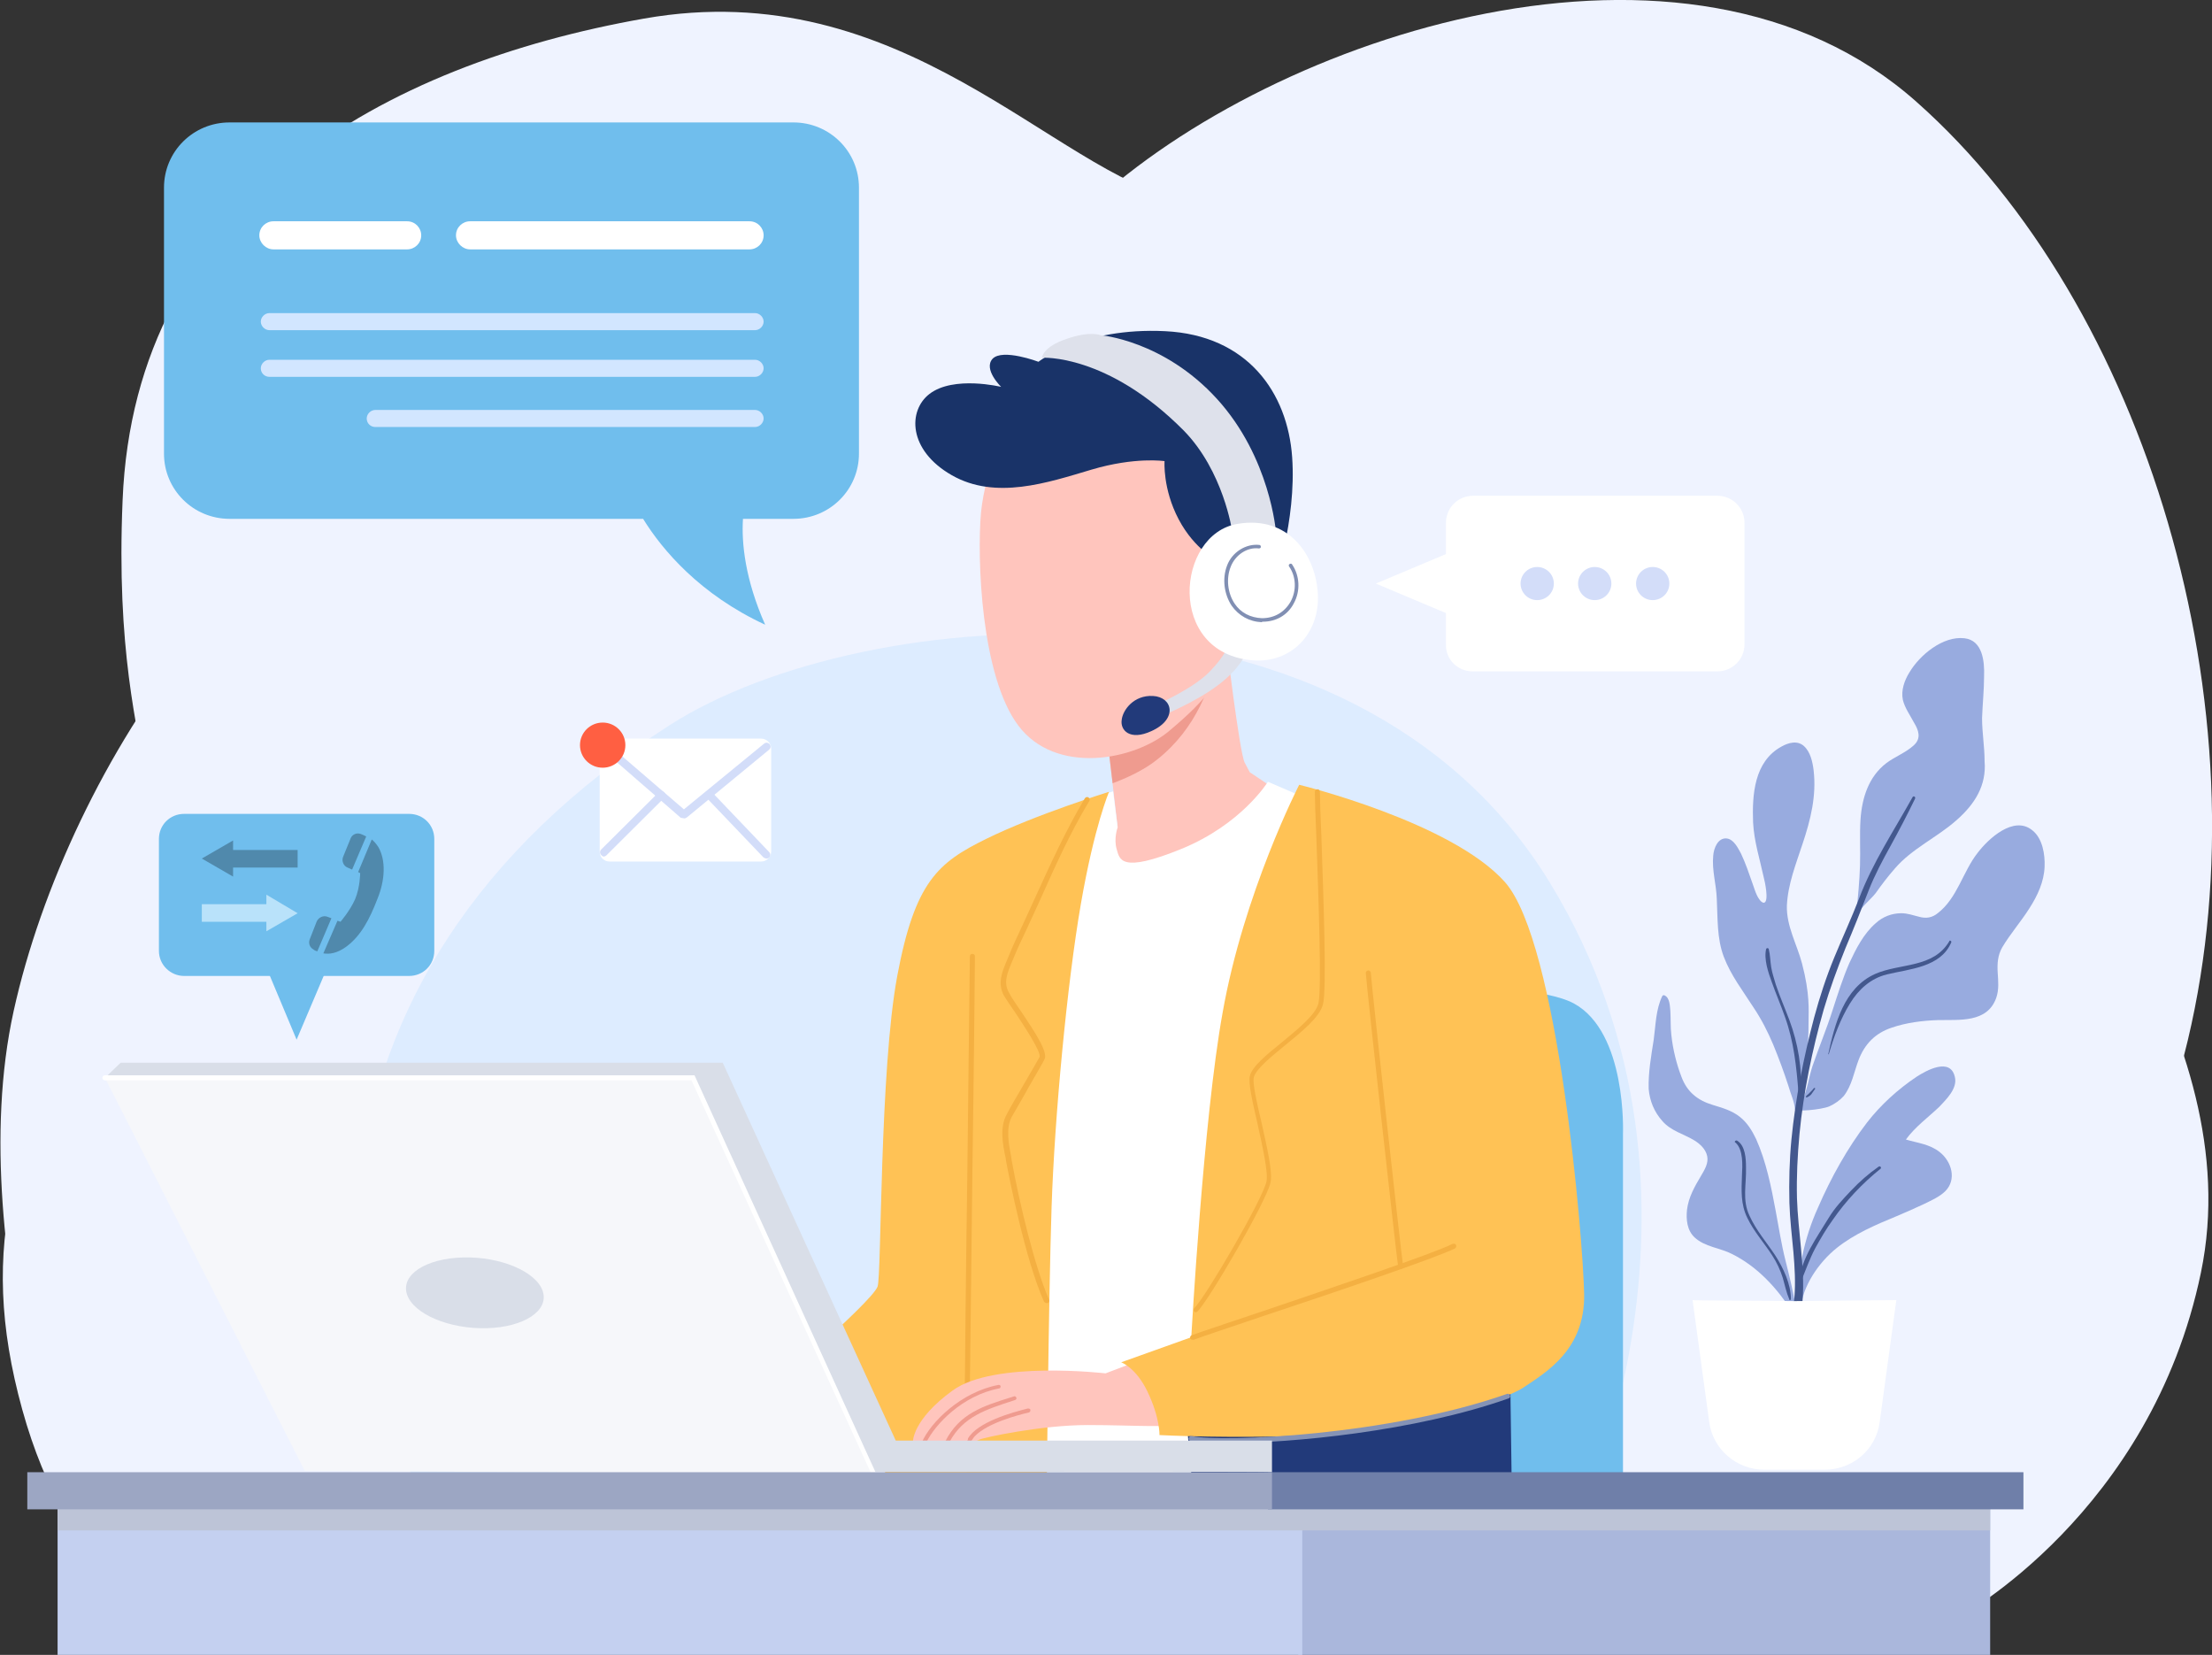
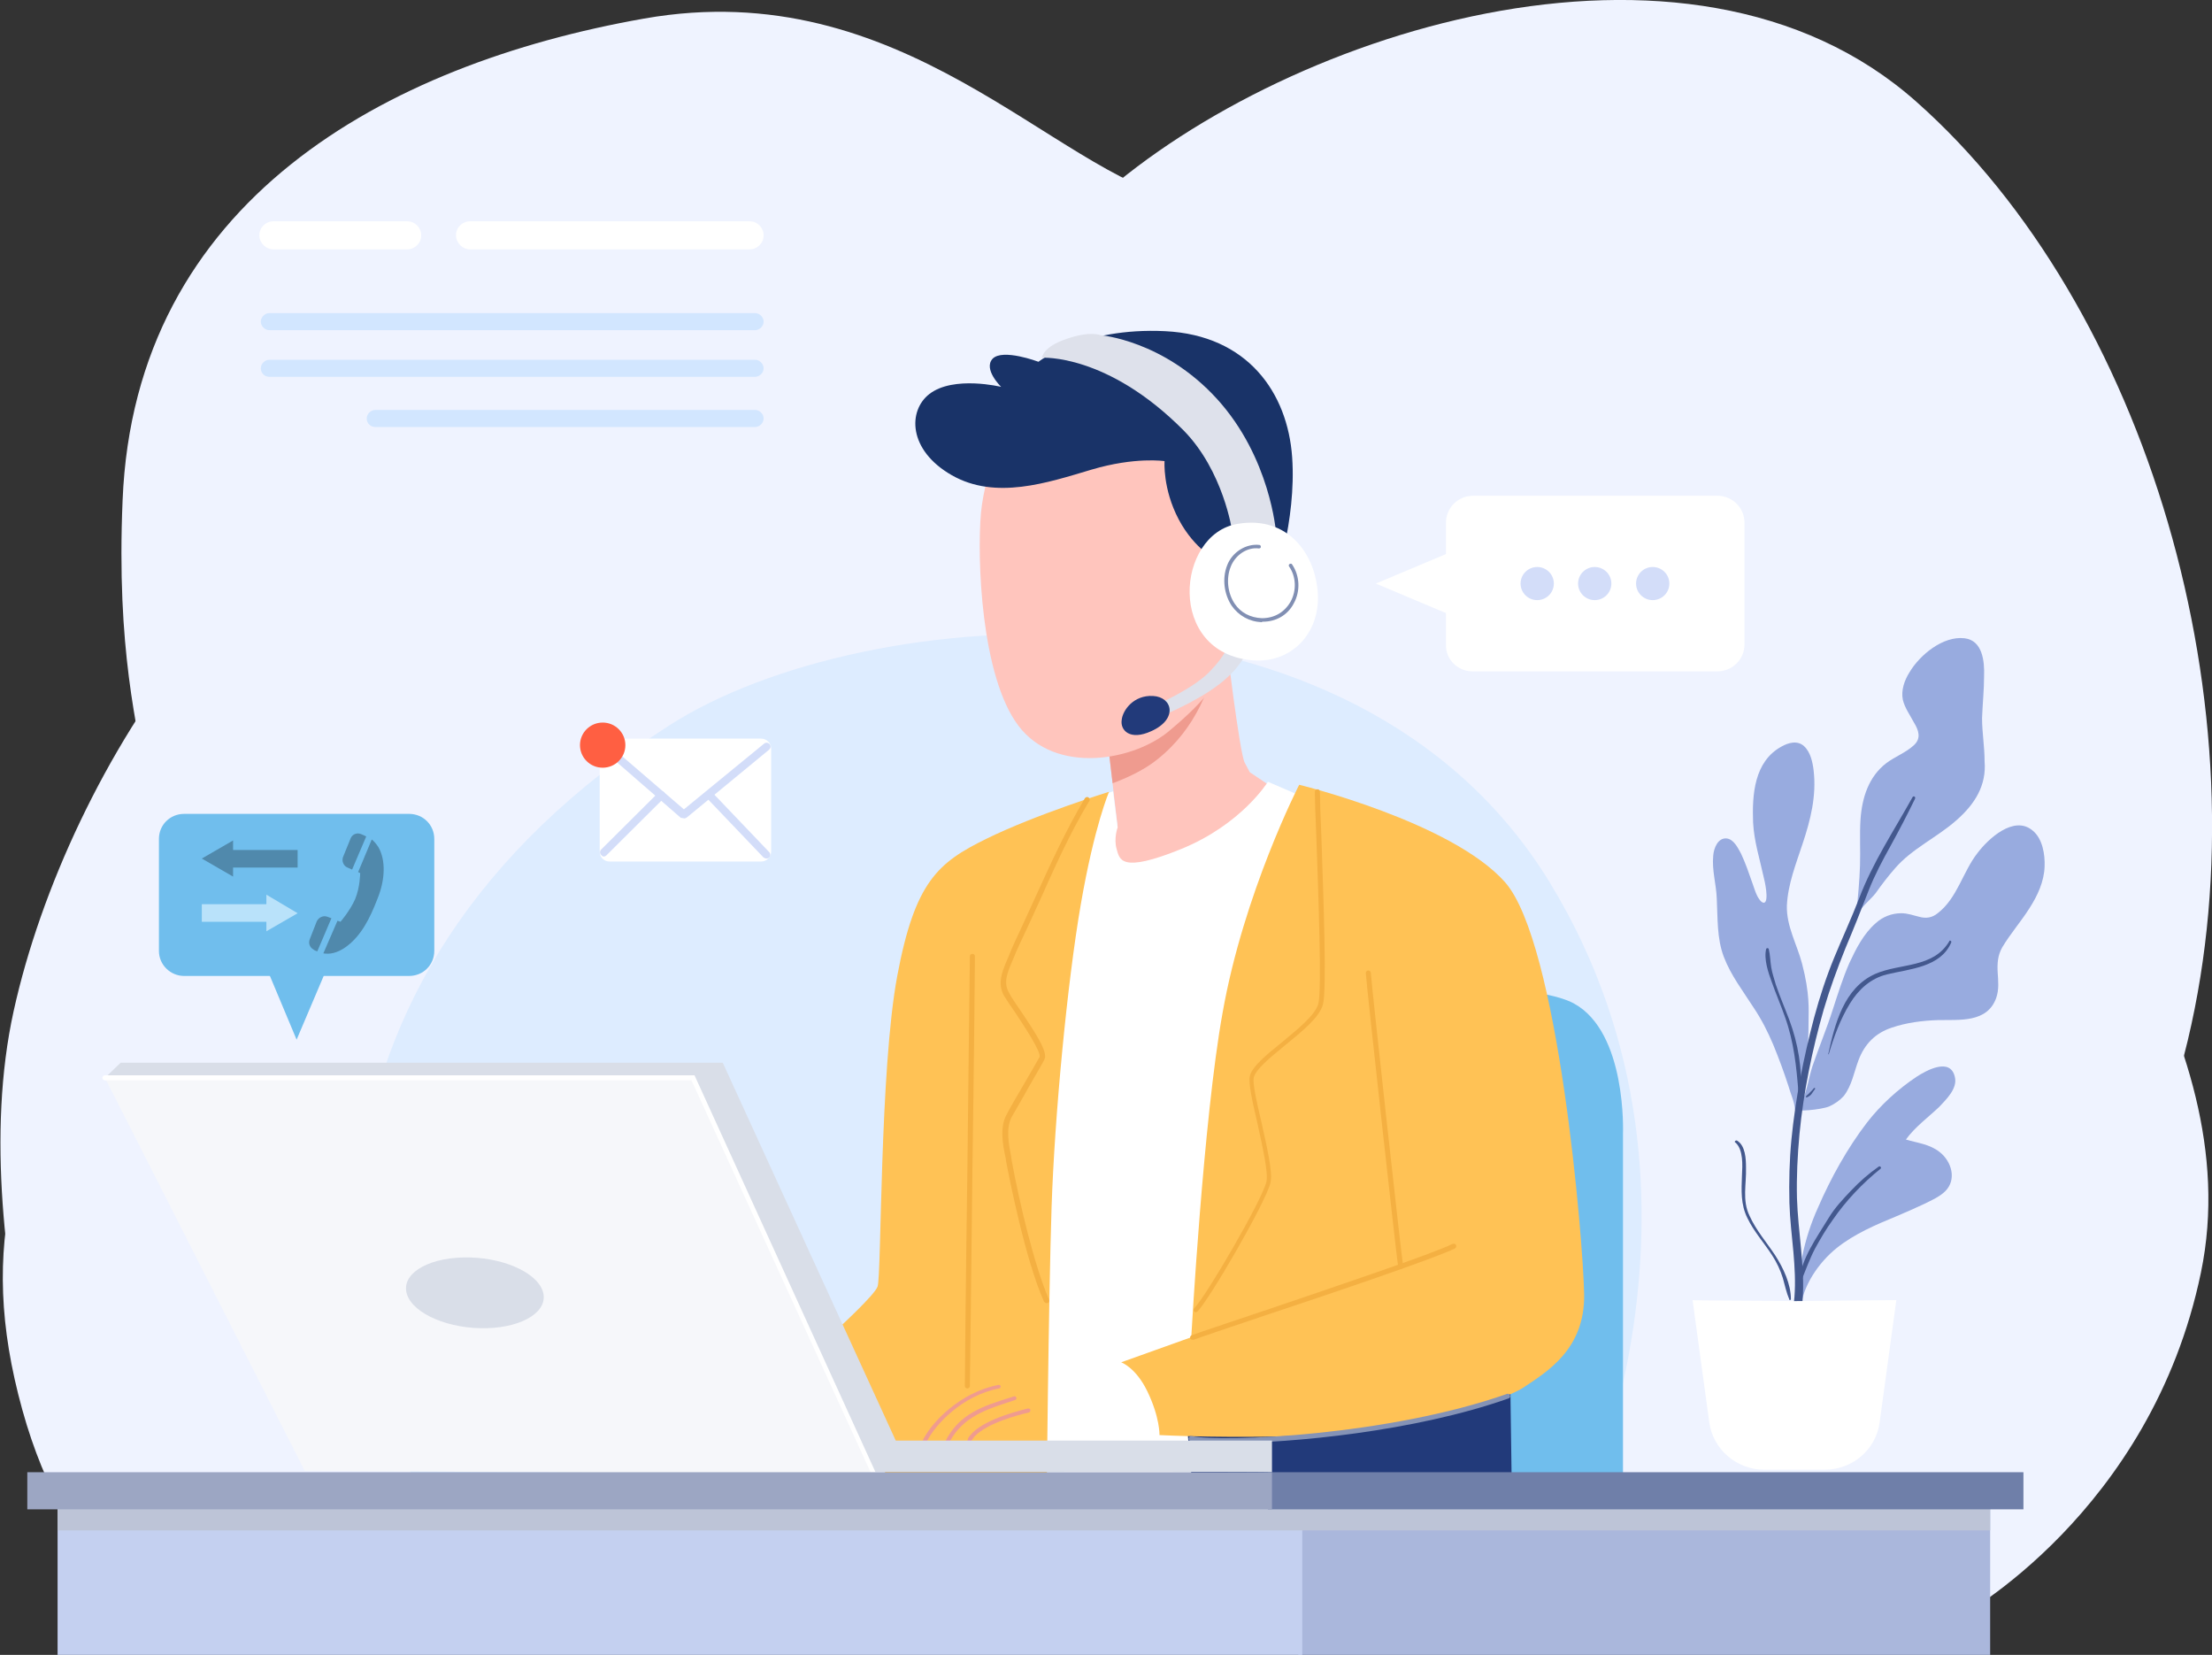
<svg xmlns="http://www.w3.org/2000/svg" width="242" height="181" viewBox="0 0 242 181" fill="none">
  <rect x="0" y="0" width="242" height="181" fill="#333333" stroke="none" />
  <g clip-path="url(#clip0_4861_3141)">
    <path d="M200.567 171.45C200.567 171.45 230.692 150.101 239.355 113.77C248.018 77.438 234.775 33.368 209.671 11.141C184.621 -11.141 139.377 3.842 119.293 22.501C99.209 41.161 99.209 41.106 99.209 41.106C99.209 41.106 80.008 51.534 54.903 50.656C29.798 49.723 7.397 83.804 1.493 110.587C-4.411 137.369 9.714 172.822 9.714 172.822L200.567 171.45Z" fill="#EFF3FF" />
    <path d="M214.307 176.884C214.307 176.884 235.329 165.523 240.791 139.18C246.254 112.837 222.528 88.744 220.266 75.572C218.004 62.401 223.025 46.046 202.003 33.313C180.981 20.581 143.572 25.136 129.392 21.953C115.212 18.824 98.769 -2.964 70.464 2.031C42.159 7.025 14.737 22.008 13.413 54.717C12.033 87.427 22.572 88.305 12.033 106.031C1.55 123.758 -2.588 135.997 2.433 154.163C7.454 172.329 17.937 177.323 17.937 177.323L214.307 176.884Z" fill="#EFF3FF" />
    <path d="M170.442 171.011C171.766 169.639 190.912 131.497 169.559 96.537C148.206 61.577 94.631 65.638 73.278 79.304C51.925 92.97 41.497 110.642 39.29 129.246C37.138 147.851 51.483 176.939 51.483 176.939L170.442 171.011Z" fill="#DDECFF" />
    <path d="M20.145 106.745H44.753C46.298 106.745 47.512 105.537 47.512 104.001V91.762C47.512 90.225 46.298 89.018 44.753 89.018H20.145C18.6 89.018 17.386 90.225 17.386 91.762V104.001C17.386 105.537 18.655 106.745 20.145 106.745Z" fill="#70BEED" />
    <path d="M32.45 113.715L28.587 104.495H36.367L32.45 113.715Z" fill="#70BEED" />
    <path d="M32.562 94.89H25.5V95.878L22.079 93.903L25.5 91.927V92.969H32.562V94.89Z" fill="#5089AC" />
    <path d="M22.079 98.897H29.142V97.854L32.562 99.885L29.142 101.86V100.818H22.079V98.897Z" fill="#B9E2FA" />
    <path d="M36.92 100.708L37.251 100.817C37.251 100.817 38.299 99.61 38.851 98.348C39.403 97.031 39.403 95.494 39.403 95.494L39.182 95.384L40.672 91.817C40.947 92.036 41.168 92.311 41.389 92.64C42.216 94.067 42.161 96.207 41.279 98.348C40.451 100.488 39.513 102.354 37.858 103.562C36.864 104.275 36.037 104.385 35.375 104.275L36.92 100.708Z" fill="#5089AC" />
    <path d="M35.816 100.269L36.258 100.434L34.713 104.056C34.547 104.001 34.382 103.946 34.272 103.836C33.885 103.617 33.72 103.178 33.885 102.739L34.658 100.763C34.878 100.324 35.375 100.104 35.816 100.269Z" fill="#5089AC" />
    <path d="M39.459 91.213C39.625 91.268 39.846 91.378 40.066 91.488L38.522 95.11L38.025 94.89C37.584 94.726 37.363 94.177 37.528 93.738L38.356 91.707C38.522 91.268 39.018 91.049 39.459 91.213Z" fill="#5089AC" />
    <path d="M177.559 164.865V123.978C177.559 123.978 178 112.947 172.207 109.764C166.358 106.58 141.86 108.282 141.86 108.282V164.81H177.559V164.865Z" fill="#70BEED" />
    <path d="M134.135 70.029C134.135 70.029 135.625 82.433 136.177 83.42C136.729 84.463 136.729 84.463 136.729 84.463L139.598 86.384C139.598 86.384 134.135 94.122 127.404 95.33C120.672 96.592 121.224 92.586 121.224 92.586L122.273 90.445L120.893 78.646C120.893 78.701 133.142 73.103 134.135 70.029Z" fill="#FFC5BD" />
    <path d="M143.184 87.427L138.714 85.506C138.714 85.506 135.845 90.171 129.224 92.86C122.603 95.549 122.493 94.013 122.162 92.86C121.831 91.707 122.272 90.5 122.272 90.5L121.775 86.549L119.127 87.427L109.968 161.352L133.583 162.505L143.184 87.427Z" fill="white" />
    <path d="M121.336 86.603C121.336 86.603 119.736 90.281 118.246 98.897C116.756 107.513 115.377 122.057 115.046 132.046C114.715 142.034 114.494 164.865 114.494 164.865C114.494 164.865 85.03 164.865 84.699 164.865C84.368 164.865 82.327 153.614 82.327 153.614C82.327 153.614 95.348 142.528 96.01 140.717C96.452 139.51 96.231 117.063 98.162 106.745C100.093 96.427 102.631 94.342 107.873 91.762C113.335 89.073 121.336 86.603 121.336 86.603Z" fill="#FFC255" />
    <path d="M105.833 151.858C105.998 151.858 106.108 151.748 106.108 151.583C106.108 150.76 106.274 139.235 106.384 128.094C106.55 116.953 106.66 105.428 106.66 104.604C106.66 104.44 106.55 104.33 106.384 104.33C106.219 104.33 106.108 104.44 106.108 104.604C106.108 105.428 105.943 116.953 105.833 128.094C105.667 139.235 105.557 150.76 105.557 151.583C105.557 151.748 105.667 151.858 105.833 151.858Z" fill="#F4B042" />
    <path d="M165.201 149.059L165.422 164.865H130.716C130.716 164.865 129.227 151.474 129.778 150.212C130.385 148.949 165.201 149.059 165.201 149.059Z" fill="#223A7A" />
    <path d="M126.578 83.091C125.144 84.243 123.212 85.121 121.723 85.67L120.895 78.645C120.895 78.645 130.054 74.475 133.199 71.346C132.537 74.913 130.937 79.633 126.578 83.091Z" fill="#EF9B8F" />
    <path d="M110.191 46.979C110.191 46.979 107.819 51.04 107.322 56.089C106.881 61.083 107.322 73.926 111.405 79.359C115.488 84.792 124.095 83.201 127.958 79.908C131.544 76.889 135.02 73.541 135.958 66.956C136.896 60.37 134.027 47.857 125.916 45.277C117.805 42.698 110.191 46.979 110.191 46.979Z" fill="#FFC5BD" />
-     <path d="M99.873 157.73C99.873 157.73 100.26 157.73 100.867 157.73C101.032 157.73 101.198 157.73 101.308 157.73C101.915 157.73 102.632 157.675 103.349 157.675C103.515 157.675 103.681 157.675 103.846 157.675C104.563 157.675 105.17 157.73 105.777 157.73C105.888 157.73 106.053 157.73 106.219 157.73C106.274 157.73 106.329 157.73 106.384 157.73C106.715 157.675 106.77 157.62 107.157 157.456C107.598 157.236 113.888 155.864 119.019 155.864C124.095 155.864 128.675 156.248 129.447 155.59C130.22 154.986 130.661 148.565 126.302 148.181L120.95 150.211C120.95 150.211 108.757 148.784 104.232 152.077C99.763 155.315 99.873 157.73 99.873 157.73Z" fill="#FFC5BD" />
    <path d="M105.778 157.675C105.889 157.675 106.054 157.675 106.22 157.675C106.33 157.511 106.551 157.181 106.661 157.072C108.041 155.645 111.351 154.767 112.565 154.492C112.675 154.437 112.73 154.383 112.73 154.218C112.73 154.108 112.62 154.053 112.455 154.053C110.689 154.492 106.937 155.535 105.889 157.346C105.944 157.401 105.834 157.566 105.778 157.675Z" fill="#EF9B8F" />
    <path d="M103.406 157.675C103.571 157.675 103.737 157.675 103.902 157.675C105.392 154.931 107.875 154.163 110.91 153.175L111.075 153.12C111.185 153.065 111.241 152.955 111.185 152.846C111.13 152.736 111.02 152.681 110.91 152.736L110.744 152.791C107.544 153.779 104.951 154.602 103.406 157.675Z" fill="#EF9B8F" />
    <path d="M100.865 157.73C101.031 157.73 101.196 157.73 101.362 157.73C102.3 155.809 105.279 152.626 109.307 151.858C109.417 151.858 109.473 151.748 109.473 151.638C109.473 151.529 109.362 151.474 109.252 151.474C105.114 152.242 101.803 155.59 100.865 157.73Z" fill="#EF9B8F" />
    <path d="M133.254 61.358C133.254 61.358 130.716 60.15 128.951 56.803C127.185 53.455 127.406 50.436 127.406 50.436C127.406 50.436 124.206 49.942 119.405 51.369C114.605 52.796 108.922 54.717 104.122 51.973C99.322 49.229 99.322 44.893 101.694 43.082C104.342 41.051 109.529 42.314 109.529 42.314C109.529 42.314 107.543 40.393 108.591 39.24C109.695 38.088 113.612 39.57 113.612 39.57C113.612 39.57 118.412 35.783 127.461 36.222C136.51 36.661 140.869 42.972 141.365 49.997C141.862 57.022 139.324 64.102 139.324 64.102L133.254 61.358Z" fill="#193368" />
    <path d="M136.453 71.072C136.453 71.072 136.012 72.828 133.363 74.859C130.715 76.889 126.908 78.371 126.908 78.371L126.577 77.054C126.577 77.054 130.494 75.353 132.315 73.487C134.136 71.621 134.356 70.578 134.356 70.578L136.453 71.072Z" fill="#DEE1EB" />
    <path d="M126.137 76.121C124.04 76.011 122.826 77.658 122.716 78.755C122.55 79.853 123.598 81.06 125.971 79.963C128.895 78.645 128.288 76.231 126.137 76.121Z" fill="#223A7A" />
    <path d="M134.797 58.065C134.797 58.065 133.859 51.534 129.501 47.088C121.114 38.637 113.996 39.131 113.996 39.131C113.996 39.131 114.051 37.923 116.755 37.045C119.293 36.167 120.397 36.661 120.397 36.661C120.397 36.661 127.294 37.21 133.142 43.631C138.991 50.052 139.598 58.229 139.598 58.229L134.797 58.065Z" fill="#DEE1EB" />
    <path d="M135.404 57.297C140.921 56.364 143.956 60.644 144.177 64.98C144.397 69.316 141.252 72.554 137.059 72.225C127.569 71.456 128.672 58.394 135.404 57.297Z" fill="white" />
    <path d="M138.163 67.999C139.598 67.999 140.867 67.285 141.529 66.023C142.302 64.651 142.191 62.95 141.364 61.742C141.308 61.632 141.198 61.632 141.088 61.687C140.977 61.742 140.977 61.907 141.032 61.962C141.805 63.059 141.86 64.596 141.198 65.803C140.536 66.956 139.432 67.615 138.053 67.615C136.784 67.56 135.736 67.011 135.074 66.023C134.301 64.87 134.136 63.279 134.632 62.017C135.129 60.699 136.453 59.821 137.722 59.986C137.832 59.986 137.943 59.931 137.943 59.821C137.943 59.712 137.887 59.602 137.777 59.602C136.343 59.437 134.798 60.37 134.246 61.852C133.694 63.279 133.915 64.98 134.742 66.243C135.515 67.34 136.674 67.999 138.053 68.054C138.053 67.999 138.108 67.999 138.163 67.999Z" fill="#818FB3" />
    <path d="M142.136 85.835C142.136 85.835 158.799 89.896 164.648 96.482C170.496 103.068 173.2 135.558 173.31 141.54C173.421 147.577 169.227 150.047 166.689 151.748C164.151 153.449 153.116 156.523 144.178 156.962C135.294 157.401 126.853 156.962 126.853 156.962C126.853 156.962 126.908 155.041 125.528 152.187C124.259 149.553 122.659 149.004 122.659 149.004L130.329 146.26C130.329 146.26 131.653 122.386 133.749 110.806C136.067 97.635 142.136 85.835 142.136 85.835Z" fill="#FFC255" />
    <path d="M114.492 142.528C114.547 142.528 114.547 142.528 114.602 142.528C114.768 142.473 114.823 142.308 114.768 142.144C113.223 138.631 111.568 131.771 110.685 126.942L110.63 126.557C110.354 125.13 110.023 123.374 110.685 122.167C111.016 121.563 111.843 120.191 112.561 118.874C113.333 117.502 114.106 116.24 114.271 115.855C114.657 115.087 113.388 113.111 111.568 110.422C111.071 109.709 110.63 109.05 110.409 108.611C109.747 107.513 110.188 106.471 110.685 105.263L110.85 104.879C111.292 103.781 111.843 102.629 112.34 101.586C112.561 101.147 112.726 100.708 112.947 100.269C113.223 99.665 113.499 99.062 113.775 98.458C115.375 94.891 117.03 91.159 119.182 87.591C119.237 87.482 119.237 87.317 119.071 87.207C118.961 87.152 118.796 87.152 118.685 87.317C116.533 90.939 114.878 94.616 113.223 98.238C112.947 98.842 112.671 99.446 112.395 100.049C112.175 100.489 112.009 100.928 111.788 101.367C111.292 102.464 110.74 103.562 110.299 104.714L110.133 105.099C109.636 106.306 109.085 107.568 109.857 108.94C110.133 109.379 110.574 110.038 111.071 110.751C112.009 112.178 113.995 115.142 113.719 115.636C113.499 116.02 112.781 117.282 112.009 118.6C111.237 119.917 110.464 121.234 110.133 121.892C109.361 123.264 109.692 125.185 110.023 126.667L110.078 127.051C110.409 128.808 112.175 137.808 114.216 142.363C114.326 142.473 114.382 142.528 114.492 142.528Z" fill="#F4B042" />
    <path d="M130.772 143.516C130.827 143.516 130.937 143.516 130.993 143.461C132.317 142.144 138.552 131.387 138.993 129.356C139.269 128.259 138.607 125.46 138 122.716C137.503 120.63 137.007 118.435 137.172 117.831C137.393 116.953 138.993 115.636 140.538 114.374C142.414 112.837 144.345 111.3 144.731 109.873C145.173 108.282 144.786 98.184 144.566 91.543C144.455 89.128 144.4 87.262 144.4 86.603C144.4 86.439 144.29 86.329 144.124 86.329C143.959 86.329 143.848 86.439 143.848 86.603C143.848 87.262 143.904 89.183 144.014 91.598C144.235 97.799 144.621 108.227 144.235 109.764C143.904 111.026 141.973 112.563 140.262 113.989C138.552 115.362 136.952 116.679 136.731 117.721C136.565 118.435 137.007 120.466 137.558 122.825C138.11 125.35 138.772 128.259 138.552 129.247C138.11 131.222 131.931 141.815 130.662 143.077C130.551 143.187 130.551 143.351 130.662 143.461C130.662 143.461 130.717 143.516 130.772 143.516Z" fill="#F4B042" />
    <path d="M153.228 138.796C153.394 138.796 153.504 138.631 153.504 138.466C153.283 137.04 150.138 108.611 149.973 106.416C149.973 106.251 149.807 106.141 149.697 106.141C149.531 106.141 149.421 106.306 149.421 106.416C149.586 108.611 152.731 137.04 152.952 138.466C152.952 138.686 153.063 138.796 153.228 138.796Z" fill="#F4B042" />
    <path d="M130.493 146.534C130.548 146.534 130.548 146.534 130.603 146.534C131.321 146.26 134.411 145.217 138.328 143.9C146.273 141.266 157.088 137.588 159.184 136.546C159.295 136.491 159.35 136.326 159.295 136.162C159.24 136.052 159.074 135.997 158.909 136.052C156.867 137.095 145.611 140.881 138.163 143.406C134.245 144.723 131.1 145.766 130.383 146.04C130.217 146.095 130.162 146.26 130.217 146.424C130.272 146.479 130.383 146.534 130.493 146.534Z" fill="#F4B042" />
    <path d="M134.3 157.84C141.252 157.84 154.77 156.578 165.033 152.955C165.198 152.901 165.253 152.736 165.198 152.626C165.143 152.462 164.977 152.407 164.867 152.461C151.901 157.017 133.748 157.785 130.382 157.072C130.217 157.017 130.106 157.126 130.051 157.291C129.996 157.456 130.106 157.566 130.272 157.62C130.989 157.73 132.424 157.84 134.3 157.84Z" fill="#8593B6" />
    <path d="M214.085 89.677C211.933 91.598 209.174 92.805 207.298 95C206.526 95.878 205.864 96.757 205.202 97.689C204.705 98.348 203.326 99.446 203.105 100.269C202.995 100.653 203.05 100.159 203.105 99.775V99.72C203.271 98.074 203.436 96.372 203.491 94.671C203.546 92.97 203.436 91.323 203.546 89.622C203.712 87.262 204.429 84.957 206.36 83.475C207.298 82.762 208.512 82.323 209.395 81.499C210.223 80.731 209.892 79.853 209.395 79.03C208.954 78.207 208.402 77.438 208.181 76.56C207.961 75.517 208.347 74.42 208.899 73.541C210.002 71.675 212.54 69.535 214.913 69.809C216.899 70.029 217.12 72.334 217.065 73.926C217.065 75.462 216.899 76.999 216.844 78.536C216.844 80.127 217.12 81.664 217.12 83.256C217.34 85.89 216.071 87.921 214.085 89.677Z" fill="#98ABDF" />
    <path d="M194 114.264C193.393 112.837 192.731 111.52 191.848 110.202C190.69 108.391 189.366 106.69 188.593 104.659C187.821 102.629 187.931 100.433 187.821 98.293C187.765 96.701 187.269 95.165 187.434 93.573C187.49 92.805 187.931 91.597 188.924 91.707C189.697 91.817 190.138 92.75 190.469 93.354C190.966 94.396 191.352 95.549 191.738 96.647C191.904 97.086 192.014 97.525 192.235 97.964C192.345 98.183 192.676 98.787 193.007 98.732C193.559 98.567 193.062 96.317 192.952 95.933C192.511 93.903 191.904 92.037 191.793 89.951C191.683 86.933 191.904 83.31 194.883 81.664C195.656 81.225 196.649 80.95 197.366 81.609C198.083 82.267 198.304 83.365 198.414 84.243C198.745 87.042 198.083 89.677 197.201 92.311C196.483 94.506 195.6 96.701 195.49 99.061C195.435 101.311 196.594 103.287 197.145 105.373C198.028 108.721 197.863 110.532 197.863 111.629C197.863 113.001 197.807 114.318 197.697 115.691C197.587 116.953 197.476 118.215 197.366 119.422C197.311 119.697 197.311 119.916 197.256 120.191C197.752 119.038 197.918 117.721 198.304 116.569C199.021 114.483 199.849 112.507 200.511 110.422C201.063 108.721 201.615 106.964 202.332 105.318C203.049 103.781 203.877 102.135 205.201 100.982C205.973 100.269 206.967 99.885 208.015 99.885C208.677 99.885 209.284 100.104 209.946 100.269C210.719 100.488 211.381 100.379 211.988 99.885C214.139 98.238 214.746 95.329 216.346 93.299C217.505 91.762 220.319 89.128 222.361 90.829C223.464 91.707 223.74 93.463 223.685 94.781C223.63 96.427 222.912 97.964 222.03 99.336C221.092 100.818 219.933 102.135 219.05 103.617C218.553 104.495 218.498 105.373 218.553 106.361C218.609 107.294 218.719 108.227 218.388 109.16C217.395 111.904 214.36 111.52 211.988 111.574C210.332 111.629 208.567 111.849 206.967 112.398C205.146 113.001 203.987 114.209 203.325 115.965C202.828 117.282 202.608 118.709 201.725 119.862C201.283 120.355 200.732 120.74 200.125 121.014C199.187 121.398 196.373 121.618 196.373 121.343C196.318 120.465 195.876 119.587 195.656 118.764C195.159 117.227 194.607 115.745 194 114.264Z" fill="#98ABDF" />
-     <path d="M180.922 113.715C181.143 112.123 181.143 110.422 181.86 108.94C181.915 108.83 182.081 108.83 182.136 108.885C182.688 109.16 182.688 110.038 182.743 110.587C182.798 111.465 182.743 112.343 182.853 113.221C183.019 114.758 183.405 116.349 183.957 117.776C184.564 119.422 185.722 120.355 187.377 120.849C188.426 121.179 189.474 121.453 190.357 122.167C191.129 122.77 191.681 123.648 192.123 124.581C193.226 127.051 193.778 129.795 194.274 132.484C194.605 134.241 194.881 136.052 195.323 137.808C195.764 139.564 196.206 141.32 196.481 143.131C196.537 143.241 196.592 143.296 196.592 143.406C196.702 143.68 196.261 143.845 196.15 143.57C194.44 140.936 192.343 138.576 189.474 137.149C188.205 136.491 186.495 136.381 185.391 135.338C184.564 134.57 184.453 133.362 184.564 132.32C184.729 130.948 185.391 129.795 186.108 128.588C186.495 127.929 186.936 127.216 186.771 126.447C186.605 125.679 185.998 125.13 185.391 124.746C184.232 124.033 182.798 123.703 181.86 122.606C180.977 121.618 180.481 120.41 180.37 119.093C180.315 117.337 180.646 115.471 180.922 113.715Z" fill="#98ABDF" />
    <path d="M204.263 122.77C205.753 120.849 207.629 119.148 209.671 117.776C210.774 117.062 213.367 115.636 213.864 117.776C214.195 119.038 212.926 120.246 212.154 121.069C210.94 122.221 209.505 123.264 208.512 124.636C209.781 125.02 211.105 125.13 212.209 126.008C213.533 127.051 214.085 129.027 212.816 130.289C212.209 130.893 211.326 131.277 210.553 131.661C209.505 132.155 208.512 132.594 207.464 133.033C205.201 133.966 202.884 134.954 200.953 136.491C198.967 138.082 197.146 140.717 196.98 143.296C196.98 143.516 197.035 143.296 196.925 143.186C196.87 143.241 196.594 143.131 196.594 142.967C196.649 139.18 197.311 135.558 198.911 132.045C200.291 128.862 202.112 125.569 204.263 122.77Z" fill="#98ABDF" />
    <path d="M209.506 87.372C208.678 89.073 207.795 90.775 206.857 92.476C205.974 94.067 205.092 95.714 204.43 97.415C203.602 99.556 202.774 101.641 201.891 103.727C201.009 105.922 200.181 108.172 199.519 110.422C198.25 114.868 197.312 119.423 196.87 124.033C196.65 126.393 196.539 128.698 196.595 131.058C196.65 132.869 196.87 134.735 197.036 136.546C197.202 138.467 197.367 140.388 197.202 142.254C197.091 143.845 196.815 145.766 195.546 146.864C195.326 147.083 194.939 146.809 195.105 146.534C196.595 143.516 196.484 140.223 196.208 136.985C196.043 135.174 195.822 133.363 195.767 131.552C195.712 129.247 195.767 126.942 195.988 124.637C196.429 120.136 197.312 115.691 198.471 111.3C199.078 109.05 199.795 106.855 200.678 104.714C201.56 102.574 202.554 100.434 203.381 98.293C204.871 94.342 207.188 90.884 209.23 87.207C209.34 86.988 209.616 87.152 209.506 87.372Z" fill="#43588E" />
    <path d="M196.759 119.533C196.538 116.679 196.262 113.935 195.269 111.191C194.827 109.928 194.276 108.666 193.834 107.404C193.448 106.361 192.951 104.879 193.227 103.782C193.283 103.672 193.448 103.672 193.503 103.782C193.669 104.44 193.669 105.154 193.779 105.812C193.889 106.471 194.11 107.074 194.276 107.678C194.717 108.995 195.269 110.258 195.765 111.575C196.703 114.099 197.2 116.898 196.979 119.587C196.979 119.642 196.814 119.642 196.759 119.533Z" fill="#43588E" />
    <path d="M213.477 103.068C212.318 105.812 208.898 105.976 206.415 106.58C204.649 107.019 203.325 108.227 202.387 109.763C201.338 111.465 200.621 113.44 200.069 115.306H200.014C200.732 112.013 201.725 108.062 205.146 106.525C207.904 105.318 211.491 105.922 213.256 102.958C213.256 102.793 213.532 102.903 213.477 103.068Z" fill="#43588E" />
    <path d="M198.58 119.093C198.47 119.258 198.304 119.477 198.194 119.642C198.139 119.752 198.028 119.807 197.973 119.862C197.863 119.916 197.752 120.026 197.642 120.026C197.587 120.026 197.532 119.971 197.587 119.916C197.642 119.807 197.752 119.752 197.807 119.697C197.863 119.642 197.973 119.532 198.028 119.477C198.194 119.313 198.359 119.148 198.47 118.983C198.58 119.038 198.635 119.038 198.58 119.093Z" fill="#43588E" />
    <path d="M205.753 127.82C203.767 129.411 201.946 131.332 200.512 133.418C199.794 134.406 199.187 135.448 198.581 136.546C197.974 137.698 197.532 138.961 197.036 140.168C196.98 140.278 196.815 140.278 196.815 140.168C197.091 137.589 198.746 135.393 200.07 133.198C200.732 132.101 201.615 131.168 202.498 130.235C203.436 129.247 204.429 128.369 205.533 127.6C205.698 127.49 205.864 127.71 205.753 127.82Z" fill="#43588E" />
    <path d="M190.026 124.746C190.964 125.295 191.019 126.777 191.019 127.71C191.074 129.521 190.578 131.277 191.405 132.978C192.123 134.57 193.281 135.887 194.219 137.314C195.102 138.686 195.93 140.442 195.93 142.089C195.93 142.198 195.764 142.253 195.764 142.144C195.433 141.375 195.268 140.552 195.047 139.784C194.771 138.906 194.385 138.082 193.888 137.314C193.005 135.942 191.902 134.735 191.185 133.253C190.412 131.716 190.522 130.179 190.578 128.533C190.633 127.49 190.743 125.734 189.86 124.966C189.695 124.911 189.86 124.691 190.026 124.746Z" fill="#43588E" />
    <path d="M196.375 142.308C200.182 142.254 207.465 142.199 207.465 142.199L205.644 155.535C205.258 158.553 202.665 160.749 199.63 160.749H196.485H196.154H193.009C189.974 160.749 187.381 158.499 186.995 155.535L185.174 142.199C185.284 142.254 192.567 142.254 196.375 142.308Z" fill="white" />
    <path d="M11.482 117.886L33.332 160.859L96.949 161.298L77.307 117.228L11.482 117.886Z" fill="#F6F7FA" />
    <path d="M139.16 161.023V157.566H97.999L79.074 116.24H13.194L11.539 117.831H75.819L95.516 160.968C95.516 161.023 139.16 160.913 139.16 161.023Z" fill="#D9DEE8" />
    <path d="M44.533 141.595C45.25 143.736 49.167 145.382 53.25 145.272C57.333 145.163 60.092 143.351 59.375 141.211C58.657 139.071 54.74 137.424 50.657 137.534C46.519 137.644 43.815 139.455 44.533 141.595Z" fill="#D9DEE8" />
    <path d="M95.515 161.298C95.57 161.298 95.57 161.298 95.625 161.298C95.791 161.243 95.846 161.078 95.736 160.914L75.983 117.612H11.482C11.317 117.612 11.207 117.722 11.207 117.886C11.207 118.051 11.317 118.161 11.482 118.161H75.652L95.294 161.133C95.294 161.243 95.404 161.298 95.515 161.298Z" fill="white" />
    <path d="M142.03 164.316H217.73V181H142.03V164.316Z" fill="#AAB7DC" />
    <path d="M6.299 164.316H142.473V181H6.299V164.316Z" fill="#C4D0F0" />
    <path d="M142.03 164.316H142.471H217.73V167.389H142.471H142.03H6.298V164.316H142.03Z" fill="#BDC4D7" />
    <path d="M138.718 161.023H221.371V165.084H138.718V161.023Z" fill="#6F7FA9" />
    <path d="M2.987 161.023H139.16V165.084H2.987V161.023Z" fill="#9CA6C3" />
    <path d="M161.116 73.432H187.876C189.531 73.432 190.855 72.115 190.855 70.468V57.187C190.855 55.54 189.531 54.223 187.876 54.223H161.171C159.516 54.223 158.192 55.54 158.192 57.187V70.468C158.136 72.115 159.461 73.432 161.116 73.432Z" fill="white" />
    <path d="M150.521 63.828L160.562 59.602V68.053L150.521 63.828Z" fill="white" />
    <path d="M180.812 65.638C179.806 65.638 178.991 64.828 178.991 63.827C178.991 62.827 179.806 62.016 180.812 62.016C181.818 62.016 182.633 62.827 182.633 63.827C182.633 64.828 181.818 65.638 180.812 65.638Z" fill="#D3DDF9" />
    <path d="M174.468 65.638C173.463 65.638 172.647 64.828 172.647 63.827C172.647 62.827 173.463 62.016 174.468 62.016C175.474 62.016 176.289 62.827 176.289 63.827C176.289 64.828 175.474 65.638 174.468 65.638Z" fill="#D3DDF9" />
    <path d="M168.175 65.638C167.17 65.638 166.355 64.828 166.355 63.827C166.355 62.827 167.17 62.016 168.175 62.016C169.181 62.016 169.996 62.827 169.996 63.827C169.996 64.828 169.181 65.638 168.175 65.638Z" fill="#D3DDF9" />
-     <path d="M25.113 13.391H86.8C90.772 13.391 93.973 16.574 93.973 20.526V49.613C93.973 53.565 90.772 56.748 86.8 56.748H81.282C81.117 59.382 81.503 63.334 83.71 68.328C76.592 65.035 72.454 60.15 70.358 56.748H25.113C21.141 56.748 17.941 53.565 17.941 49.613V20.526C17.941 16.574 21.141 13.391 25.113 13.391Z" fill="#70BEED" />
    <path d="M51.431 27.276H81.998C82.826 27.276 83.543 26.617 83.543 25.739C83.543 24.916 82.881 24.203 81.998 24.203H51.431C50.603 24.203 49.886 24.861 49.886 25.739C49.886 26.563 50.603 27.276 51.431 27.276Z" fill="white" />
    <path d="M29.471 36.112H82.605C83.102 36.112 83.543 35.673 83.543 35.179C83.543 34.685 83.102 34.246 82.605 34.246H29.471C28.974 34.246 28.533 34.685 28.533 35.179C28.533 35.673 28.974 36.112 29.471 36.112Z" fill="#D2E6FF" />
    <path d="M29.471 41.216H82.605C83.102 41.216 83.543 40.777 83.543 40.283C83.543 39.789 83.102 39.35 82.605 39.35H29.471C28.974 39.35 28.533 39.789 28.533 40.283C28.533 40.832 28.974 41.216 29.471 41.216Z" fill="#D2E6FF" />
    <path d="M41.058 46.704H82.605C83.102 46.704 83.543 46.265 83.543 45.771C83.543 45.277 83.102 44.838 82.605 44.838H41.058C40.561 44.838 40.12 45.277 40.12 45.771C40.12 46.32 40.561 46.704 41.058 46.704Z" fill="#D2E6FF" />
    <path d="M29.916 27.276H44.537C45.365 27.276 46.082 26.617 46.082 25.739C46.082 24.916 45.42 24.203 44.537 24.203H29.916C29.088 24.203 28.371 24.861 28.371 25.739C28.371 26.563 29.088 27.276 29.916 27.276Z" fill="white" />
    <path d="M66.711 94.232H83.264C83.871 94.232 84.367 93.738 84.367 93.135V81.884C84.367 81.28 83.871 80.786 83.264 80.786H66.711C66.104 80.786 65.608 81.28 65.608 81.884V93.135C65.608 93.738 66.049 94.232 66.711 94.232Z" fill="white" />
    <path d="M74.876 89.512C74.987 89.512 75.042 89.457 75.152 89.403L84.146 81.993C84.311 81.829 84.366 81.609 84.201 81.39C84.035 81.225 83.815 81.17 83.594 81.335L74.821 88.524L66.269 81.17C66.103 81.006 65.827 81.061 65.662 81.225C65.496 81.39 65.552 81.664 65.717 81.829L74.49 89.457C74.656 89.457 74.766 89.512 74.876 89.512Z" fill="#D3DDF9" />
    <path d="M83.87 93.903C83.98 93.903 84.09 93.848 84.145 93.793C84.311 93.628 84.311 93.354 84.145 93.189L77.855 86.603C77.69 86.439 77.414 86.439 77.248 86.603C77.083 86.768 77.083 87.043 77.248 87.207L83.538 93.793C83.649 93.848 83.759 93.903 83.87 93.903Z" fill="#D3DDF9" />
    <path d="M66.048 93.683C66.158 93.683 66.269 93.628 66.324 93.573L72.669 87.262C72.834 87.097 72.834 86.823 72.669 86.658C72.503 86.493 72.227 86.493 72.062 86.658L65.772 92.915C65.606 93.079 65.606 93.354 65.772 93.518C65.882 93.628 65.937 93.683 66.048 93.683Z" fill="#D3DDF9" />
    <path d="M65.935 83.969C64.564 83.969 63.452 82.863 63.452 81.499C63.452 80.135 64.564 79.03 65.935 79.03C67.306 79.03 68.418 80.135 68.418 81.499C68.418 82.863 67.306 83.969 65.935 83.969Z" fill="#FF5F42" />
  </g>
  <defs>
    <clipPath id="clip0_4861_3141">
      <rect width="242" height="181" fill="white" />
    </clipPath>
  </defs>
</svg>